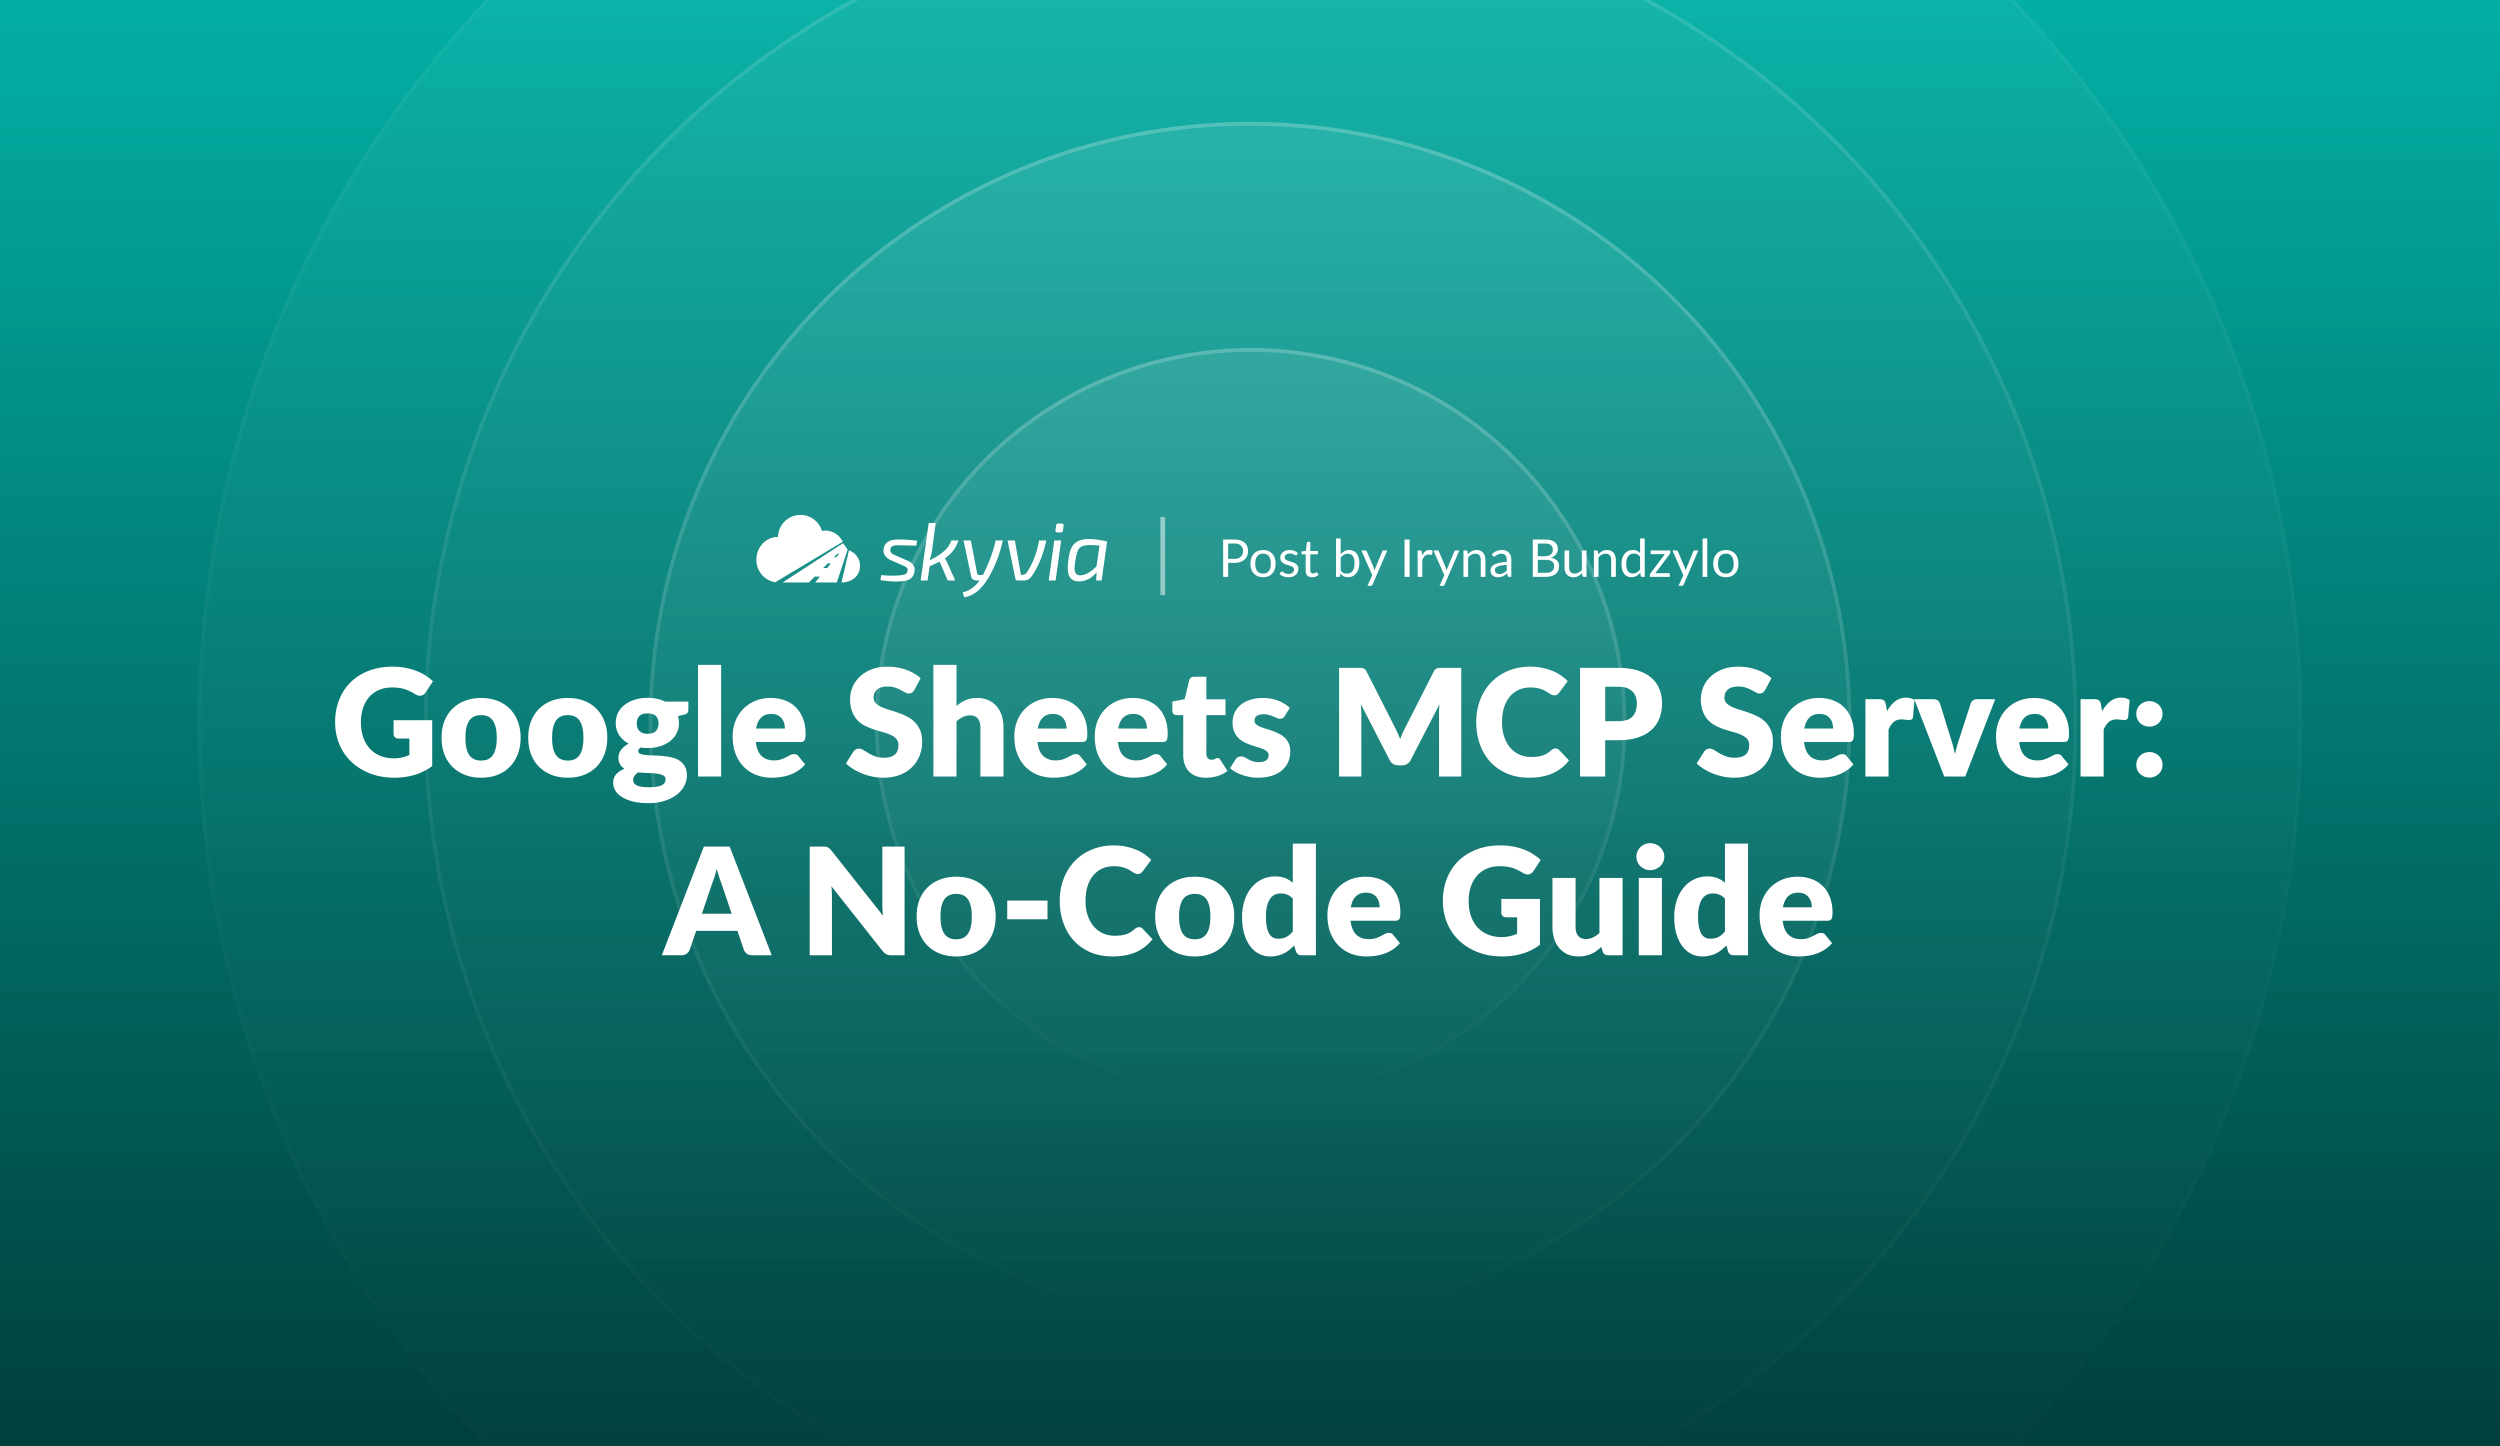
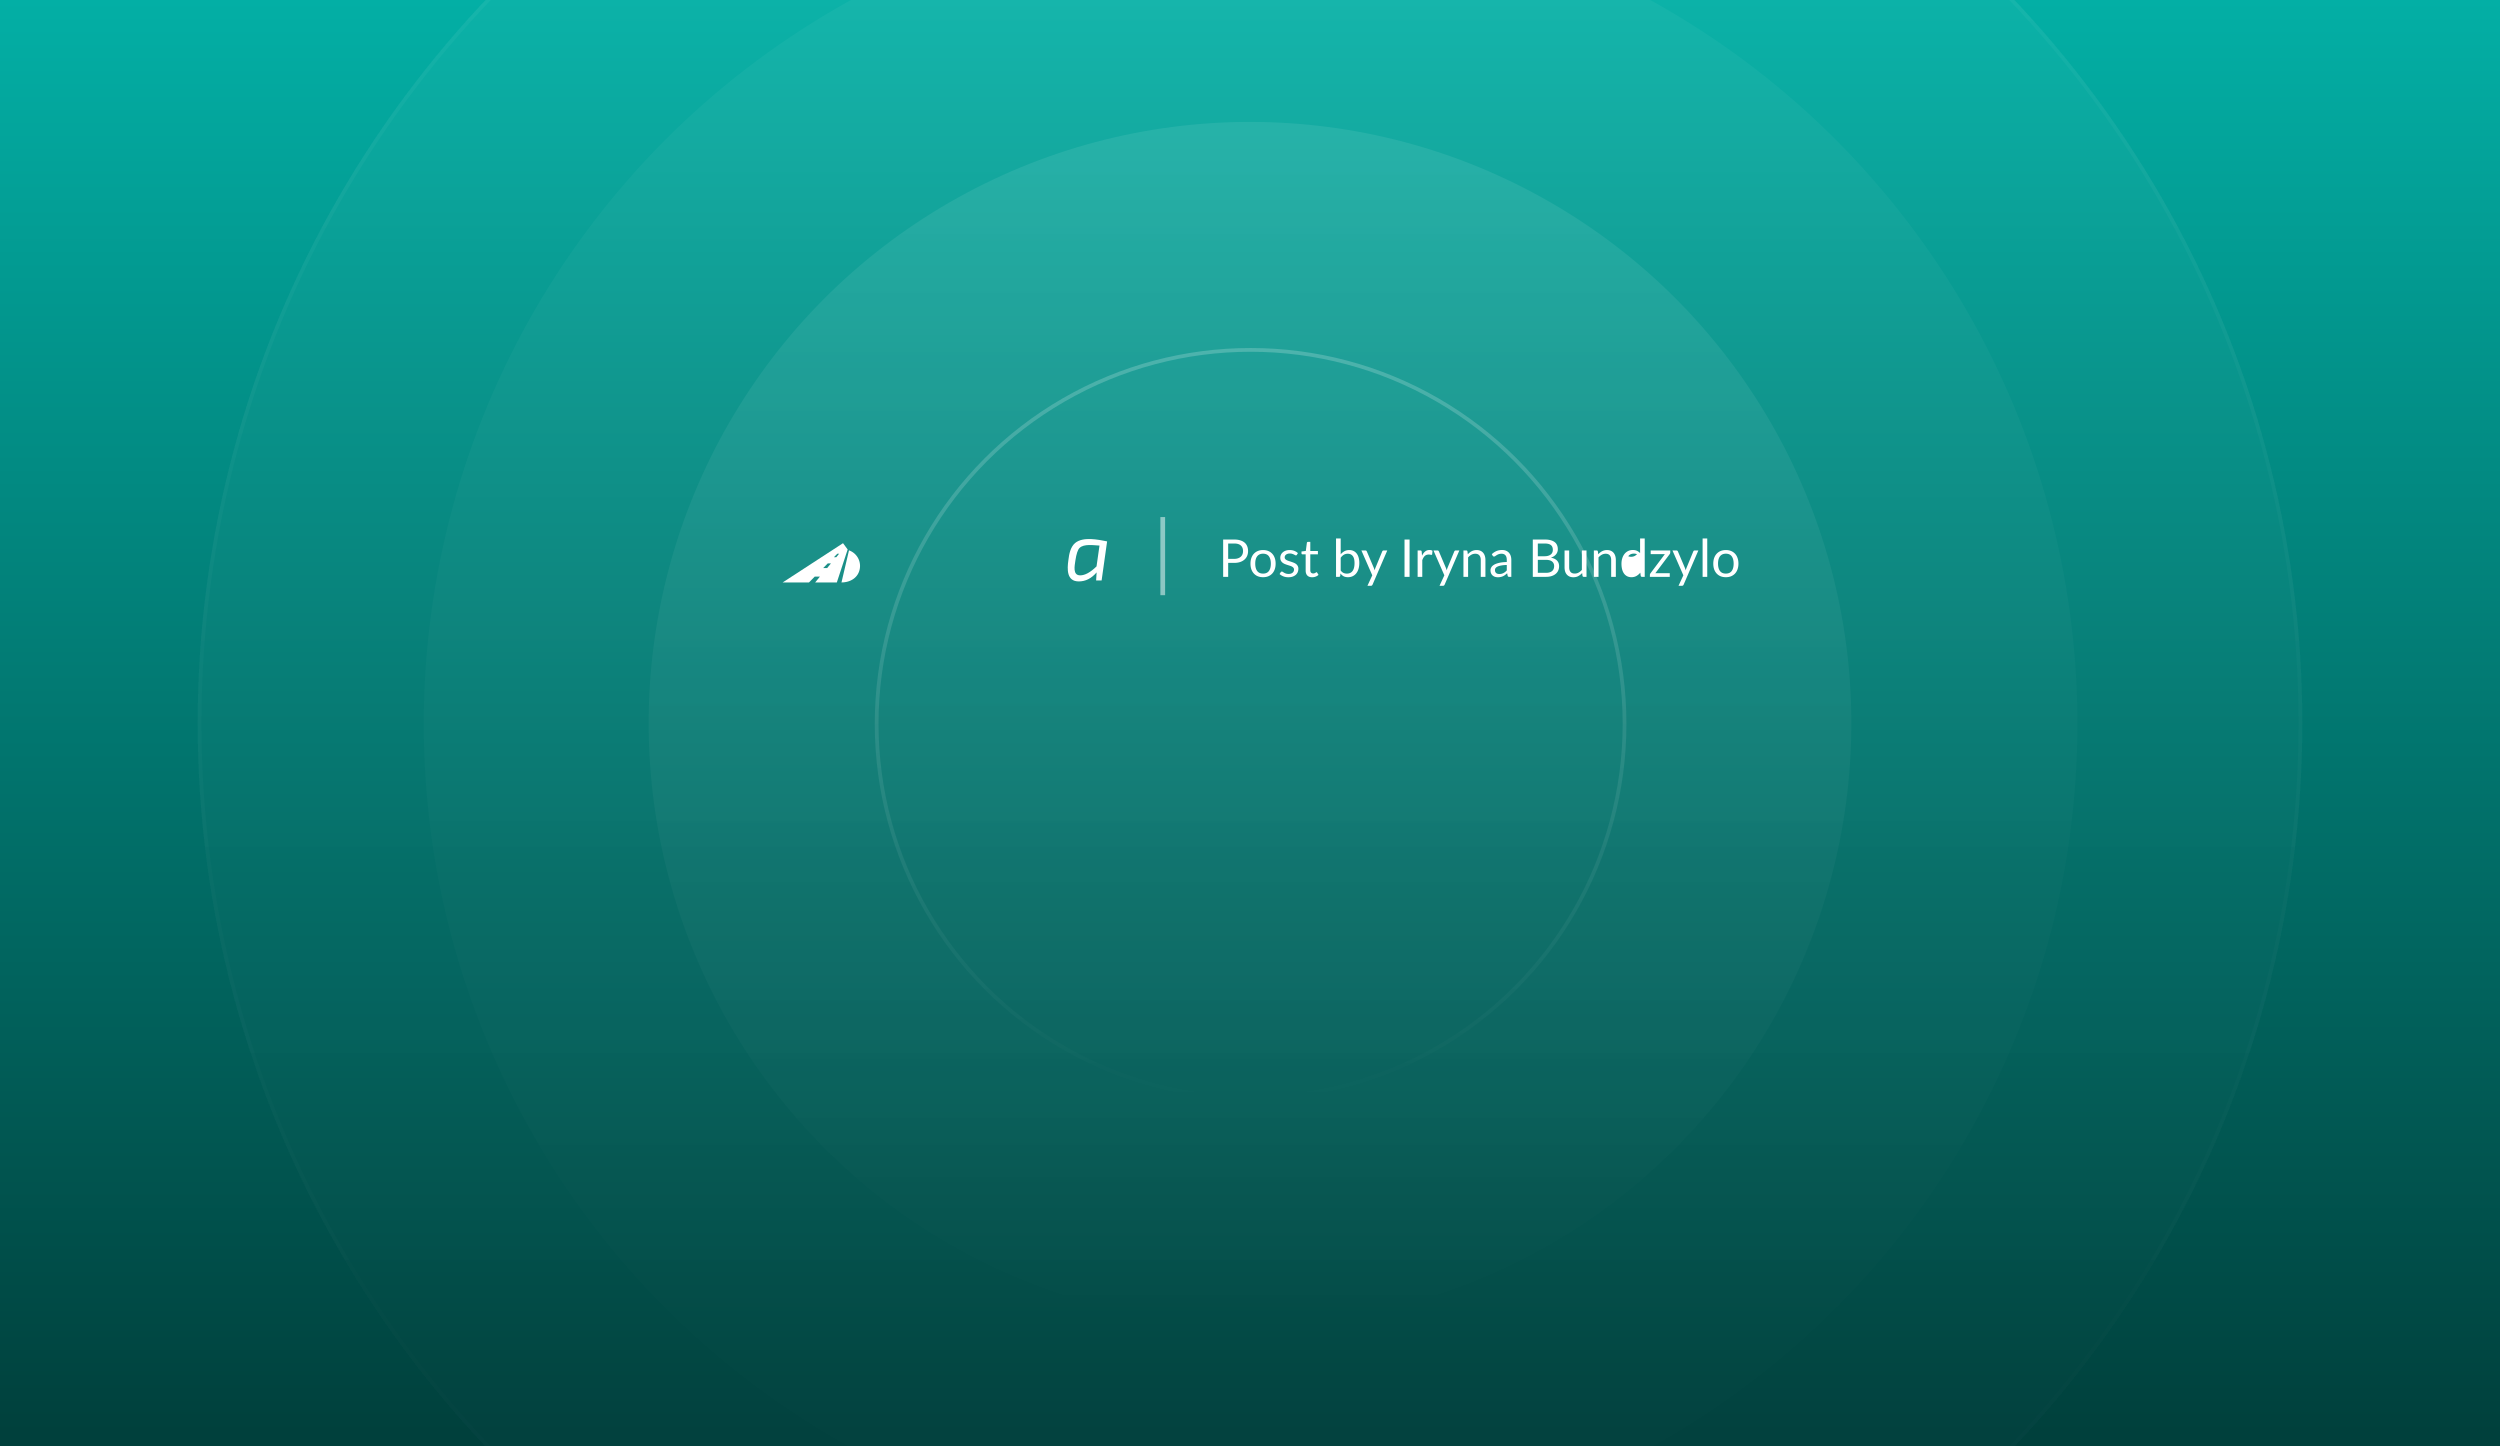
<svg xmlns="http://www.w3.org/2000/svg" width="2112" height="1222" fill="none">
  <rect width="100%" height="100%" fill="#808080" stroke="none" />
  <g clip-path="url(#a)">
    <path fill="url(#b)" d="M0 0h2112v1222H0z" />
    <circle cx="1056" cy="611" r="889" fill="url(#c)" fill-opacity=".04" />
    <circle cx="1056" cy="611" r="887.412" stroke="url(#d)" stroke-opacity=".04" stroke-width="3.175" />
    <circle cx="1056.5" cy="611.5" r="698.5" fill="url(#e)" fill-opacity=".04" />
-     <circle cx="1056.5" cy="611.5" r="696.912" stroke="url(#f)" stroke-opacity=".12" stroke-width="3.175" />
    <circle cx="1056" cy="611" r="508" fill="url(#g)" fill-opacity=".08" />
-     <circle cx="1056" cy="611" r="506.413" stroke="url(#h)" stroke-opacity=".2" stroke-width="3.175" />
-     <circle cx="1056.5" cy="611.5" r="317.5" fill="url(#i)" fill-opacity=".08" />
    <circle cx="1056.5" cy="611.5" r="315.913" stroke="url(#j)" stroke-opacity=".2" stroke-width="3.175" />
-     <path fill="#fff" d="M332.496 608.435h32.634v38.745q-7.056 5.166-15.057 7.497-7.938 2.331-16.632 2.331-11.34 0-20.664-3.528-9.261-3.591-15.876-9.828-6.615-6.3-10.206-14.868-3.591-8.631-3.591-18.711 0-10.269 3.402-18.837 3.402-8.631 9.702-14.868 6.363-6.237 15.309-9.702 9.009-3.465 20.097-3.465 5.733 0 10.773.945t9.261 2.583q4.284 1.638 7.812 3.906t6.3 4.914l-6.174 9.387q-1.449 2.205-3.78 2.709-2.268.504-4.914-1.134a55 55 0 0 0-4.788-2.583 26.3 26.3 0 0 0-4.536-1.827 30 30 0 0 0-4.914-1.008q-2.583-.315-5.796-.315-5.985 0-10.773 2.142-4.788 2.079-8.19 5.922-3.339 3.843-5.166 9.261-1.827 5.355-1.827 11.97 0 7.308 2.016 12.978t5.67 9.576q3.717 3.906 8.82 5.985 5.166 2.016 11.403 2.016 3.843 0 6.93-.756a38.6 38.6 0 0 0 6.111-2.016v-13.923h-9.072q-2.016 0-3.15-1.071t-1.134-2.709zm74.062-18.774q7.434 0 13.545 2.331t10.458 6.678q4.41 4.347 6.804 10.584 2.457 6.174 2.457 13.923 0 7.812-2.457 14.112-2.394 6.237-6.804 10.647-4.347 4.347-10.458 6.741-6.111 2.331-13.545 2.331-7.497 0-13.671-2.331-6.111-2.394-10.584-6.741-4.41-4.41-6.867-10.647-2.394-6.3-2.394-14.112 0-7.749 2.394-13.923 2.457-6.237 6.867-10.584 4.473-4.347 10.584-6.678 6.174-2.331 13.671-2.331m0 52.857q6.741 0 9.891-4.725 3.213-4.788 3.213-14.49t-3.213-14.427q-3.15-4.725-9.891-4.725-6.93 0-10.143 4.725t-3.213 14.427 3.213 14.49q3.213 4.725 10.143 4.725m73.213-52.857q7.434 0 13.545 2.331t10.458 6.678q4.41 4.347 6.804 10.584 2.457 6.174 2.457 13.923 0 7.812-2.457 14.112-2.394 6.237-6.804 10.647-4.347 4.347-10.458 6.741-6.111 2.331-13.545 2.331-7.497 0-13.671-2.331-6.111-2.394-10.584-6.741-4.41-4.41-6.867-10.647-2.394-6.3-2.394-14.112 0-7.749 2.394-13.923 2.457-6.237 6.867-10.584 4.473-4.347 10.584-6.678 6.174-2.331 13.671-2.331m0 52.857q6.741 0 9.891-4.725 3.213-4.788 3.213-14.49t-3.213-14.427q-3.15-4.725-9.891-4.725-6.93 0-10.143 4.725t-3.213 14.427 3.213 14.49q3.213 4.725 10.143 4.725m67.369-22.617q4.851 0 6.993-2.394 2.205-2.457 2.205-6.3 0-3.969-2.205-6.237-2.142-2.268-6.993-2.268t-7.056 2.268q-2.142 2.268-2.142 6.237 0 1.89.504 3.465a7.85 7.85 0 0 0 1.701 2.772q1.134 1.134 2.835 1.827 1.764.63 4.158.63m15.12 38.493q0-2.331-2.079-3.339-2.079-1.071-5.418-1.512t-7.497-.504q-4.095-.126-8.19-.504-1.827 1.26-3.024 2.835-1.134 1.512-1.134 3.465 0 1.386.567 2.52.63 1.134 2.142 1.953t4.032 1.26q2.583.504 6.489.504 4.221 0 6.93-.504t4.284-1.386q1.638-.882 2.268-2.142.63-1.197.63-2.646m19.278-65.709v7.119q0 1.638-.945 2.583-.882.945-3.087 1.449l-4.725 1.071q.378 1.386.567 2.835.252 1.449.252 3.024 0 4.914-2.079 8.82-2.016 3.906-5.607 6.678-3.528 2.709-8.379 4.221-4.851 1.449-10.395 1.449a68 68 0 0 1-2.961-.063 31 31 0 0 1-2.835-.378q-2.142 1.323-2.142 2.961t1.764 2.394q1.764.693 4.662 1.008 2.898.252 6.552.378 3.717.063 7.56.441a55 55 0 0 1 7.497 1.134q3.717.819 6.615 2.646t4.662 4.914q1.764 3.024 1.764 7.749 0 4.41-2.142 8.631t-6.3 7.497-10.206 5.229q-6.048 2.016-13.86 2.016-7.686 0-13.293-1.449-5.544-1.449-9.261-3.843-3.654-2.331-5.418-5.418t-1.764-6.426q0-4.347 2.52-7.245t7.056-4.662q-2.394-1.449-3.78-3.717t-1.386-5.859q0-1.449.504-3.024a11 11 0 0 1 1.575-3.15 16.6 16.6 0 0 1 2.772-2.961q1.638-1.386 3.906-2.457-5.103-2.709-8.064-7.119-2.961-4.473-2.961-10.395 0-4.914 2.079-8.82a19.74 19.74 0 0 1 5.67-6.678q3.654-2.772 8.568-4.221 4.914-1.512 10.647-1.512 8.316 0 14.742 3.15zm27.676-30.996V656h-19.53v-94.311zm53.836 53.802q0-2.331-.63-4.536a10.1 10.1 0 0 0-1.953-3.906q-1.323-1.764-3.528-2.835t-5.355-1.071q-5.544 0-8.694 3.213-3.15 3.15-4.158 9.135zm-24.57 11.34q.945 8.19 4.977 11.907 4.032 3.654 10.395 3.654 3.402 0 5.859-.819t4.347-1.827q1.953-1.008 3.528-1.827a7.5 7.5 0 0 1 3.402-.819q2.331 0 3.528 1.701l5.67 6.993q-3.024 3.465-6.552 5.67a35 35 0 0 1-7.182 3.402 38 38 0 0 1-7.371 1.638 51 51 0 0 1-6.993.504q-6.867 0-12.915-2.205-5.985-2.268-10.521-6.678-4.473-4.41-7.119-10.962-2.583-6.552-2.583-15.246 0-6.552 2.205-12.411 2.268-5.859 6.426-10.269 4.221-4.41 10.143-6.993 5.985-2.583 13.482-2.583 6.489 0 11.844 2.016 5.418 2.016 9.261 5.859 3.906 3.843 6.048 9.45 2.205 5.544 2.205 12.6 0 2.205-.189 3.591t-.693 2.205a2.63 2.63 0 0 1-1.386 1.134q-.819.315-2.142.315zm134.002-43.974q-.945 1.512-2.016 2.268-1.008.756-2.646.756-1.449 0-3.15-.882a120 120 0 0 0-3.78-2.079q-2.079-1.134-4.788-2.016-2.709-.945-6.174-.945-5.985 0-8.946 2.583-2.898 2.52-2.898 6.867 0 2.772 1.764 4.599t4.599 3.15q2.898 1.323 6.552 2.457 3.717 1.071 7.56 2.457a62 62 0 0 1 7.497 3.15q3.717 1.827 6.552 4.662 2.898 2.835 4.662 6.93 1.764 4.032 1.764 9.765 0 6.363-2.205 11.907a28 28 0 0 1-6.426 9.702q-4.158 4.095-10.332 6.489-6.111 2.331-13.923 2.331-4.284 0-8.757-.882a54 54 0 0 1-8.568-2.457 52 52 0 0 1-7.812-3.843q-3.654-2.205-6.363-4.914l6.3-9.954a6.1 6.1 0 0 1 1.953-1.764 5.2 5.2 0 0 1 2.709-.756q1.89 0 3.78 1.197 1.953 1.197 4.347 2.646 2.457 1.449 5.607 2.646t7.434 1.197q5.796 0 9.009-2.52 3.213-2.583 3.213-8.127 0-3.213-1.764-5.229t-4.662-3.339q-2.835-1.323-6.489-2.331a239 239 0 0 1-7.497-2.205 61 61 0 0 1-7.497-3.024 25 25 0 0 1-6.552-4.725q-2.835-2.961-4.599-7.308-1.764-4.41-1.764-10.836 0-5.166 2.079-10.08t6.111-8.757 9.891-6.111q5.859-2.331 13.419-2.331 4.221 0 8.19.693a39.7 39.7 0 0 1 7.623 1.953q3.591 1.26 6.678 3.087 3.15 1.764 5.607 4.032zm35.576 13.545q3.528-3.024 7.623-4.851 4.158-1.89 9.891-1.89 5.355 0 9.45 1.89 4.158 1.827 6.993 5.166 2.835 3.276 4.284 7.875 1.449 4.536 1.449 9.891V656h-19.53v-41.517q0-4.788-2.205-7.434-2.205-2.709-6.489-2.709a13.6 13.6 0 0 0-6.048 1.386q-2.772 1.323-5.418 3.654V656h-19.53v-94.311h19.53zm92.964 19.089q0-2.331-.63-4.536a10.1 10.1 0 0 0-1.953-3.906q-1.323-1.764-3.528-2.835t-5.355-1.071q-5.544 0-8.694 3.213-3.15 3.15-4.158 9.135zm-24.57 11.34q.945 8.19 4.977 11.907 4.032 3.654 10.395 3.654 3.402 0 5.859-.819t4.347-1.827q1.953-1.008 3.528-1.827a7.5 7.5 0 0 1 3.402-.819q2.331 0 3.528 1.701l5.67 6.993q-3.024 3.465-6.552 5.67a35 35 0 0 1-7.182 3.402 38 38 0 0 1-7.371 1.638 51 51 0 0 1-6.993.504q-6.867 0-12.915-2.205-5.985-2.268-10.521-6.678-4.473-4.41-7.119-10.962-2.583-6.552-2.583-15.246 0-6.552 2.205-12.411 2.268-5.859 6.426-10.269 4.221-4.41 10.143-6.993 5.985-2.583 13.482-2.583 6.489 0 11.844 2.016 5.418 2.016 9.261 5.859 3.906 3.843 6.048 9.45 2.205 5.544 2.205 12.6 0 2.205-.189 3.591t-.693 2.205a2.63 2.63 0 0 1-1.386 1.134q-.819.315-2.142.315zm92.492-11.34q0-2.331-.63-4.536a10.1 10.1 0 0 0-1.953-3.906q-1.323-1.764-3.528-2.835t-5.355-1.071q-5.544 0-8.694 3.213-3.15 3.15-4.158 9.135zm-24.57 11.34q.945 8.19 4.977 11.907 4.032 3.654 10.395 3.654 3.402 0 5.859-.819t4.347-1.827q1.953-1.008 3.528-1.827a7.5 7.5 0 0 1 3.402-.819q2.331 0 3.528 1.701l5.67 6.993q-3.024 3.465-6.552 5.67a35 35 0 0 1-7.182 3.402 38 38 0 0 1-7.371 1.638 51 51 0 0 1-6.993.504q-6.867 0-12.915-2.205-5.985-2.268-10.521-6.678-4.473-4.41-7.119-10.962-2.583-6.552-2.583-15.246 0-6.552 2.205-12.411 2.268-5.859 6.426-10.269 4.221-4.41 10.143-6.993 5.985-2.583 13.482-2.583 6.489 0 11.844 2.016 5.418 2.016 9.261 5.859 3.906 3.843 6.048 9.45 2.205 5.544 2.205 12.6 0 2.205-.189 3.591t-.693 2.205a2.63 2.63 0 0 1-1.386 1.134q-.819.315-2.142.315zm74.366 30.177q-4.665 0-8.25-1.323c-2.35-.924-4.35-2.205-5.99-3.843-1.59-1.68-2.81-3.696-3.65-6.048q-1.26-3.528-1.259-7.875v-33.768h-5.544q-1.512 0-2.583-.945-1.071-1.008-1.071-2.898v-7.623l10.397-2.016 3.84-15.939c.5-2.016 1.93-3.024 4.28-3.024h10.21v19.089h16.19v13.356h-16.19v32.445c0 1.512.36 2.772 1.07 3.78q1.14 1.449 3.21 1.449 1.08 0 1.77-.189.75-.252 1.26-.504c.38-.21.71-.378 1.01-.504.33-.168.71-.252 1.13-.252.59 0 1.05.147 1.39.441.37.252.75.672 1.13 1.26l5.92 9.261c-2.52 1.89-5.35 3.318-8.5 4.284a34.6 34.6 0 0 1-9.77 1.386m66.5-52.038c-.5.798-1.05 1.365-1.63 1.701-.55.336-1.26.504-2.15.504-.92 0-1.84-.189-2.77-.567-.92-.42-1.93-.861-3.02-1.323-1.05-.462-2.25-.882-3.59-1.26-1.35-.42-2.88-.63-4.6-.63q-3.72 0-5.73 1.449c-1.31.924-1.96 2.226-1.96 3.906q0 1.827 1.26 3.024c.88.798 2.04 1.512 3.47 2.142 1.43.588 3.04 1.155 4.85 1.701 1.8.546 3.65 1.155 5.54 1.827a46 46 0 0 1 5.55 2.394c1.8.882 3.42 1.995 4.85 3.339 1.43 1.302 2.56 2.898 3.4 4.788q1.32 2.835 1.32 6.804c0 3.234-.59 6.216-1.76 8.946-1.18 2.73-2.94 5.082-5.29 7.056-2.31 1.974-5.19 3.507-8.63 4.599-3.41 1.092-7.33 1.638-11.79 1.638-2.22 0-4.45-.21-6.67-.63-2.23-.42-4.39-.987-6.49-1.701a38 38 0 0 1-5.74-2.52q-2.64-1.512-4.53-3.213l4.53-7.182q.765-1.26 1.89-1.953 1.2-.756 3.03-.756c1.13 0 2.14.252 3.02.756.93.504 1.91 1.05 2.96 1.638q1.575.882 3.66 1.638c1.43.504 3.21.756 5.35.756 1.51 0 2.8-.147 3.85-.441q1.575-.504 2.52-1.323t1.38-1.827c.3-.672.44-1.365.44-2.079q0-1.953-1.32-3.213c-.88-.84-2.04-1.554-3.47-2.142-1.42-.63-3.06-1.197-4.91-1.701-1.81-.546-3.65-1.155-5.54-1.827a50 50 0 0 1-5.61-2.394 20.4 20.4 0 0 1-4.85-3.591c-1.43-1.47-2.58-3.255-3.47-5.355q-1.32-3.15-1.32-7.623c0-2.772.53-5.397 1.58-7.875 1.09-2.52 2.7-4.725 4.85-6.615 2.14-1.89 4.83-3.381 8.06-4.473q4.845-1.701 11.34-1.701c2.35 0 4.62.21 6.8.63q3.345.63 6.24 1.764c1.93.756 3.7 1.659 5.29 2.709 1.6 1.008 3.01 2.121 4.22 3.339zm149.22-40.761V656h-18.77v-52.794q0-1.827.06-3.969c.08-1.428.21-2.877.38-4.347l-24.38 47.187q-1.14 2.205-3.09 3.339-1.89 1.134-4.35 1.134h-2.9q-2.445 0-4.41-1.134c-1.26-.756-2.26-1.869-3.02-3.339l-24.38-47.313c.13 1.512.23 3.003.31 4.473.09 1.428.13 2.751.13 3.969V656h-18.77v-91.791h16.25c.92 0 1.72.021 2.39.063q1.08.063 1.89.378c.55.21 1.03.546 1.45 1.008.47.42.91 1.029 1.33 1.827l23.62 46.557a80 80 0 0 1 2.4 4.977c.79 1.722 1.55 3.486 2.26 5.292.72-1.848 1.45-3.654 2.21-5.418q1.2-2.646 2.52-5.04l23.56-46.368q.63-1.197 1.26-1.827a4.4 4.4 0 0 1 1.51-1.008q.825-.315 1.83-.378a42 42 0 0 1 2.46-.063zm79.63 68.04c.5 0 1.01.105 1.51.315.5.168.99.483 1.45.945l8.44 8.883q-5.55 7.245-13.92 10.962c-5.55 2.436-12.12 3.654-19.72 3.654q-10.455 0-18.78-3.528-8.25-3.591-14.04-9.828-5.745-6.3-8.82-14.868-3.09-8.631-3.09-18.711c0-6.846 1.11-13.125 3.34-18.837 2.22-5.754 5.35-10.71 9.38-14.868q6.06-6.237 14.49-9.702c5.63-2.31 11.83-3.465 18.59-3.465 3.44 0 6.68.315 9.7.945 3.07.588 5.92 1.428 8.57 2.52a37.7 37.7 0 0 1 7.31 3.843c2.22 1.512 4.2 3.15 5.92 4.914l-7.18 9.639c-.46.588-1.01 1.134-1.64 1.638-.63.462-1.51.693-2.65.693a4.7 4.7 0 0 1-2.14-.504c-.67-.336-1.38-.735-2.14-1.197q-1.14-.756-2.52-1.575-1.32-.882-3.21-1.575-1.83-.756-4.35-1.26c-1.64-.336-3.57-.504-5.8-.504-3.52 0-6.76.651-9.7 1.953q-4.35 1.953-7.56 5.733c-2.1 2.478-3.74 5.544-4.91 9.198-1.14 3.612-1.7 7.749-1.7 12.411q0 7.056 1.89 12.537c1.3 3.654 3.04 6.741 5.23 9.261q3.33 3.717 7.74 5.67t9.45 1.953c1.94 0 3.7-.084 5.3-.252q2.385-.315 4.47-.945c1.39-.462 2.69-1.05 3.91-1.764 1.21-.756 2.45-1.701 3.71-2.835a6.7 6.7 0 0 1 1.64-1.008q.885-.441 1.83-.441m53.08-22.995q8.31 0 11.97-3.969c2.43-2.646 3.65-6.342 3.65-11.088 0-2.1-.31-4.011-.94-5.733a11.25 11.25 0 0 0-2.9-4.41c-1.26-1.26-2.88-2.226-4.85-2.898q-2.895-1.008-6.93-1.008h-11.09v29.106zm0-45.045c6.47 0 12.01.777 16.63 2.331 4.66 1.512 8.48 3.612 11.47 6.3 3.02 2.688 5.25 5.859 6.67 9.513 1.43 3.654 2.15 7.602 2.15 11.844 0 4.578-.74 8.778-2.21 12.6a25.3 25.3 0 0 1-6.74 9.828c-3.02 2.73-6.87 4.872-11.53 6.426q-6.93 2.268-16.44 2.268h-11.09V656h-21.29v-91.791zm124.03 18.648c-.63 1.008-1.3 1.764-2.02 2.268q-1.005.756-2.64.756-1.455 0-3.15-.882-1.65-.945-3.78-2.079c-1.39-.756-2.99-1.428-4.79-2.016q-2.715-.945-6.18-.945-5.985 0-8.94 2.583c-1.93 1.68-2.9 3.969-2.9 6.867 0 1.848.59 3.381 1.76 4.599 1.18 1.218 2.71 2.268 4.6 3.15 1.94.882 4.12 1.701 6.56 2.457q3.705 1.071 7.56 2.457c2.56.882 5.06 1.932 7.49 3.15a24.4 24.4 0 0 1 6.55 4.662c1.94 1.89 3.49 4.2 4.67 6.93 1.17 2.688 1.76 5.943 1.76 9.765 0 4.242-.73 8.211-2.2 11.907a28.05 28.05 0 0 1-6.43 9.702c-2.77 2.73-6.22 4.893-10.33 6.489-4.08 1.554-8.72 2.331-13.93 2.331-2.85 0-5.77-.294-8.75-.882a54 54 0 0 1-8.57-2.457 51.7 51.7 0 0 1-7.81-3.843c-2.44-1.47-4.56-3.108-6.37-4.914l6.3-9.954a6.15 6.15 0 0 1 1.96-1.764 5.17 5.17 0 0 1 2.71-.756q1.89 0 3.78 1.197c1.3.798 2.75 1.68 4.34 2.646q2.46 1.449 5.61 2.646c2.1.798 4.58 1.197 7.43 1.197 3.87 0 6.87-.84 9.01-2.52 2.15-1.722 3.22-4.431 3.22-8.127q0-3.213-1.77-5.229c-1.17-1.344-2.73-2.457-4.66-3.339-1.89-.882-4.05-1.659-6.49-2.331q-3.645-1.008-7.5-2.205a60 60 0 0 1-7.49-3.024 25 25 0 0 1-6.55-4.725c-1.89-1.974-3.43-4.41-4.6-7.308q-1.77-4.41-1.77-10.836c0-3.444.7-6.804 2.08-10.08 1.39-3.276 3.42-6.195 6.11-8.757s5.99-4.599 9.89-6.111c3.91-1.554 8.38-2.331 13.42-2.331q4.23 0 8.19.693a40 40 0 0 1 7.63 1.953c2.39.84 4.62 1.869 6.67 3.087q3.15 1.764 5.61 4.032zm57.42 32.634q0-2.331-.63-4.536a10.15 10.15 0 0 0-1.95-3.906c-.89-1.176-2.06-2.121-3.53-2.835s-3.26-1.071-5.36-1.071c-3.69 0-6.59 1.071-8.69 3.213-2.1 2.1-3.49 5.145-4.16 9.135zm-24.57 11.34q.945 8.19 4.98 11.907c2.68 2.436 6.15 3.654 10.39 3.654 2.27 0 4.22-.273 5.86-.819q2.46-.819 4.35-1.827c1.3-.672 2.47-1.281 3.52-1.827a7.56 7.56 0 0 1 3.41-.819c1.55 0 2.73.567 3.52 1.701l5.67 6.993c-2.01 2.31-4.2 4.2-6.55 5.67a35 35 0 0 1-7.18 3.402 38 38 0 0 1-7.37 1.638q-3.66.504-6.99.504c-4.58 0-8.89-.735-12.92-2.205-3.99-1.512-7.5-3.738-10.52-6.678-2.98-2.94-5.35-6.594-7.12-10.962q-2.58-6.552-2.58-15.246c0-4.368.73-8.505 2.2-12.411 1.52-3.906 3.66-7.329 6.43-10.269q4.215-4.41 10.14-6.993c3.99-1.722 8.49-2.583 13.48-2.583q6.495 0 11.85 2.016c3.61 1.344 6.7 3.297 9.26 5.859 2.6 2.562 4.62 5.712 6.05 9.45 1.47 3.696 2.2 7.896 2.2 12.6 0 1.47-.06 2.667-.19 3.591q-.18 1.386-.69 2.205c-.34.546-.8.924-1.39 1.134-.54.21-1.26.315-2.14.315zm70.13-26.082q3.015-5.292 6.93-8.316c2.64-2.016 5.67-3.024 9.07-3.024 2.94 0 5.33.693 7.18 2.079l-1.26 14.364c-.21.924-.57 1.554-1.07 1.89q-.69.504-1.95.504c-.34 0-.78-.021-1.33-.063-.54-.042-1.11-.084-1.7-.126a25 25 0 0 0-1.83-.189 11.5 11.5 0 0 0-1.63-.126q-4.29 0-6.87 2.268c-1.68 1.512-3.11 3.612-4.28 6.3V656h-19.53v-65.331h11.59c.96 0 1.76.084 2.39.252.67.168 1.22.441 1.64.819.46.336.8.798 1.01 1.386q.375.882.63 2.142zm91.39-10.08L1660.24 656h-17.76l-25.33-65.331h16.25c1.39 0 2.54.336 3.47 1.008.96.63 1.62 1.428 1.95 2.394l9.07 29.295c.8 2.394 1.49 4.725 2.08 6.993a99 99 0 0 1 1.64 6.804c.92-4.536 2.21-9.135 3.84-13.797l9.45-29.295q.51-1.449 1.89-2.394c.93-.672 2.02-1.008 3.28-1.008zm44.79 24.822q0-2.331-.63-4.536a10.15 10.15 0 0 0-1.95-3.906c-.89-1.176-2.06-2.121-3.53-2.835s-3.26-1.071-5.36-1.071c-3.69 0-6.59 1.071-8.69 3.213-2.1 2.1-3.49 5.145-4.16 9.135zm-24.57 11.34q.945 8.19 4.98 11.907c2.68 2.436 6.15 3.654 10.39 3.654 2.27 0 4.22-.273 5.86-.819q2.46-.819 4.35-1.827c1.3-.672 2.47-1.281 3.52-1.827a7.56 7.56 0 0 1 3.41-.819c1.55 0 2.73.567 3.52 1.701l5.67 6.993c-2.01 2.31-4.2 4.2-6.55 5.67a35 35 0 0 1-7.18 3.402 38 38 0 0 1-7.37 1.638q-3.66.504-6.99.504c-4.58 0-8.89-.735-12.92-2.205-3.99-1.512-7.5-3.738-10.52-6.678-2.98-2.94-5.35-6.594-7.12-10.962q-2.58-6.552-2.58-15.246c0-4.368.73-8.505 2.2-12.411 1.52-3.906 3.66-7.329 6.43-10.269q4.215-4.41 10.14-6.993c3.99-1.722 8.49-2.583 13.48-2.583q6.495 0 11.85 2.016c3.61 1.344 6.7 3.297 9.26 5.859 2.6 2.562 4.62 5.712 6.05 9.45 1.47 3.696 2.2 7.896 2.2 12.6 0 1.47-.06 2.667-.19 3.591q-.18 1.386-.69 2.205c-.34.546-.8.924-1.39 1.134-.54.21-1.26.315-2.14.315zm70.13-26.082q3.015-5.292 6.93-8.316c2.64-2.016 5.67-3.024 9.07-3.024 2.94 0 5.33.693 7.18 2.079l-1.26 14.364c-.21.924-.57 1.554-1.07 1.89q-.69.504-1.95.504c-.34 0-.78-.021-1.33-.063-.54-.042-1.11-.084-1.7-.126a25 25 0 0 0-1.83-.189 11.5 11.5 0 0 0-1.63-.126q-4.29 0-6.87 2.268c-1.68 1.512-3.11 3.612-4.28 6.3V656h-19.53v-65.331h11.59c.96 0 1.76.084 2.39.252.67.168 1.22.441 1.64.819.46.336.8.798 1.01 1.386q.375.882.63 2.142zm28.83 45.36c0-1.512.27-2.919.82-4.221.59-1.302 1.36-2.436 2.33-3.402a11 11 0 0 1 3.53-2.268q2.01-.882 4.41-.882c1.55 0 3 .294 4.34.882 1.35.546 2.52 1.302 3.53 2.268a9.9 9.9 0 0 1 2.33 3.402c.59 1.302.88 2.709.88 4.221s-.29 2.94-.88 4.284a9.9 9.9 0 0 1-2.33 3.402 11 11 0 0 1-3.53 2.268c-1.34.546-2.79.819-4.34.819q-2.4 0-4.41-.819a11 11 0 0 1-3.53-2.268c-.97-.966-1.74-2.1-2.33-3.402-.55-1.344-.82-2.772-.82-4.284m0-43.029c0-1.512.27-2.919.82-4.221.59-1.302 1.36-2.436 2.33-3.402a11 11 0 0 1 3.53-2.268q2.01-.882 4.41-.882c1.55 0 3 .294 4.34.882 1.35.546 2.52 1.302 3.53 2.268a9.9 9.9 0 0 1 2.33 3.402c.59 1.302.88 2.709.88 4.221s-.29 2.94-.88 4.284a9.9 9.9 0 0 1-2.33 3.402 11 11 0 0 1-3.53 2.268c-1.34.546-2.79.819-4.34.819q-2.4 0-4.41-.819a11 11 0 0 1-3.53-2.268c-.97-.966-1.74-2.1-2.33-3.402-.55-1.344-.82-2.772-.82-4.284M618.129 771.909l-8.505-25.137a112 112 0 0 1-2.016-5.607 186 186 0 0 1-2.142-7.056 99 99 0 0 1-2.016 7.119 102 102 0 0 1-2.016 5.67l-8.442 25.011zM651.96 807h-16.506q-2.772 0-4.473-1.26a8.45 8.45 0 0 1-2.583-3.339l-5.418-16.002h-34.902l-5.418 16.002q-.693 1.764-2.52 3.213-1.764 1.386-4.41 1.386h-16.632l35.532-91.791h21.798zm112.229-91.791V807h-11.088q-2.457 0-4.158-.756-1.638-.819-3.276-2.772l-43.281-54.747q.252 2.457.315 4.788.126 2.268.126 4.284V807h-18.774v-91.791h11.214q1.386 0 2.331.126a5.4 5.4 0 0 1 1.701.504q.756.315 1.449.945t1.575 1.701l43.659 55.125a76 76 0 0 1-.441-5.103 95 95 0 0 1-.126-4.725v-48.573zm43.686 25.452q7.434 0 13.545 2.331t10.458 6.678q4.41 4.347 6.804 10.584 2.457 6.174 2.457 13.923 0 7.812-2.457 14.112-2.394 6.237-6.804 10.647-4.347 4.347-10.458 6.741-6.111 2.331-13.545 2.331-7.497 0-13.671-2.331-6.111-2.394-10.584-6.741-4.41-4.41-6.867-10.647-2.394-6.3-2.394-14.112 0-7.749 2.394-13.923 2.457-6.237 6.867-10.584 4.473-4.347 10.584-6.678 6.174-2.331 13.671-2.331m0 52.857q6.741 0 9.891-4.725 3.213-4.788 3.213-14.49t-3.213-14.427q-3.15-4.725-9.891-4.725-6.93 0-10.143 4.725t-3.213 14.427 3.213 14.49q3.213 4.725 10.143 4.725m43.036-32.697h34.02v15.75h-34.02zm111.324 22.428q.756 0 1.512.315.756.252 1.449.945l8.442 8.883q-5.544 7.245-13.923 10.962-8.316 3.654-19.719 3.654-10.458 0-18.774-3.528-8.253-3.591-14.049-9.828-5.733-6.3-8.82-14.868-3.087-8.631-3.087-18.711 0-10.269 3.339-18.837 3.339-8.631 9.387-14.868t14.49-9.702 18.585-3.465q5.166 0 9.702.945 4.599.882 8.568 2.52 3.969 1.575 7.308 3.843t5.922 4.914l-7.182 9.639a10 10 0 0 1-1.638 1.638q-.945.693-2.646.693-1.134 0-2.142-.504a29 29 0 0 1-2.142-1.197 55 55 0 0 0-2.52-1.575q-1.323-.882-3.213-1.575-1.827-.756-4.347-1.26-2.457-.504-5.796-.504-5.292 0-9.702 1.953-4.347 1.953-7.56 5.733-3.15 3.717-4.914 9.198-1.701 5.418-1.701 12.411 0 7.056 1.89 12.537 1.953 5.481 5.229 9.261 3.339 3.717 7.749 5.67t9.45 1.953q2.898 0 5.292-.252a28 28 0 0 0 4.473-.945 20.6 20.6 0 0 0 3.906-1.764q1.827-1.134 3.717-2.835a6.6 6.6 0 0 1 1.638-1.008 4.04 4.04 0 0 1 1.827-.441m47.195-42.588c4.95 0 9.47.777 13.54 2.331 4.08 1.554 7.56 3.78 10.46 6.678 2.94 2.898 5.21 6.426 6.8 10.584q2.46 6.174 2.46 13.923 0 7.812-2.46 14.112c-1.59 4.158-3.86 7.707-6.8 10.647-2.9 2.898-6.38 5.145-10.46 6.741-4.07 1.554-8.59 2.331-13.54 2.331q-7.5 0-13.675-2.331-6.111-2.394-10.584-6.741-4.41-4.41-6.867-10.647-2.394-6.3-2.394-14.112 0-7.749 2.394-13.923 2.457-6.237 6.867-10.584 4.473-4.347 10.584-6.678 6.174-2.331 13.675-2.331m0 52.857c4.49 0 7.79-1.575 9.89-4.725q3.21-4.788 3.21-14.49t-3.21-14.427c-2.1-3.15-5.4-4.725-9.89-4.725q-6.928 0-10.147 4.725-3.213 4.725-3.213 14.427t3.213 14.49q3.219 4.725 10.147 4.725m82.72-34.335c-1.47-1.638-3.06-2.772-4.79-3.402a14.7 14.7 0 0 0-5.41-1.008q-2.715 0-4.98 1.071c-1.51.714-2.84 1.869-3.97 3.465q-1.635 2.331-2.58 6.111c-.63 2.52-.95 5.565-.95 9.135 0 3.444.25 6.342.76 8.694.5 2.352 1.2 4.263 2.08 5.733q1.38 2.142 3.27 3.087c1.26.63 2.67.945 4.22.945 1.43 0 2.71-.126 3.85-.378q1.755-.441 3.21-1.197c.97-.504 1.87-1.134 2.71-1.89q1.32-1.197 2.58-2.709zm19.53-46.494V807h-12.09c-2.44 0-4.04-1.092-4.79-3.276l-1.51-4.977a39 39 0 0 1-4.1 3.78 26.7 26.7 0 0 1-4.66 2.961c-1.64.798-3.42 1.407-5.36 1.827-1.89.462-3.94.693-6.17.693q-5.1 0-9.45-2.268t-7.5-6.552c-2.1-2.856-3.76-6.342-4.97-10.458q-1.77-6.237-1.77-14.175c0-4.872.67-9.387 2.02-13.545q2.01-6.3 5.67-10.836 3.72-4.599 8.88-7.182 5.175-2.583 11.4-2.583c3.41 0 6.26.483 8.57 1.449q3.465 1.449 6.3 3.906v-33.075zm53.83 53.802q0-2.331-.63-4.536a10.15 10.15 0 0 0-1.95-3.906c-.88-1.176-2.06-2.121-3.53-2.835s-3.25-1.071-5.35-1.071q-5.55 0-8.7 3.213c-2.1 2.1-3.48 5.145-4.16 9.135zm-24.57 11.34q.945 8.19 4.98 11.907c2.69 2.436 6.15 3.654 10.39 3.654 2.27 0 4.22-.273 5.86-.819q2.46-.819 4.35-1.827c1.3-.672 2.48-1.281 3.53-1.827a7.5 7.5 0 0 1 3.4-.819c1.55 0 2.73.567 3.53 1.701l5.67 6.993c-2.02 2.31-4.2 4.2-6.55 5.67a35 35 0 0 1-7.19 3.402 38 38 0 0 1-7.37 1.638q-3.645.504-6.99.504c-4.58 0-8.88-.735-12.92-2.205a30.4 30.4 0 0 1-10.52-6.678c-2.98-2.94-5.35-6.594-7.12-10.962q-2.58-6.552-2.58-15.246c0-4.368.74-8.505 2.21-12.411q2.265-5.859 6.42-10.269c2.82-2.94 6.2-5.271 10.15-6.993 3.99-1.722 8.48-2.583 13.48-2.583 4.32 0 8.27.672 11.84 2.016 3.61 1.344 6.7 3.297 9.26 5.859 2.61 2.562 4.62 5.712 6.05 9.45 1.47 3.696 2.21 7.896 2.21 12.6 0 1.47-.07 2.667-.19 3.591-.13.924-.36 1.659-.7 2.205q-.495.819-1.38 1.134c-.55.21-1.26.315-2.14.315zm127.39-18.396h32.63v38.745c-4.7 3.444-9.72 5.943-15.05 7.497-5.3 1.554-10.84 2.331-16.64 2.331-7.56 0-14.44-1.176-20.66-3.528-6.17-2.394-11.47-5.67-15.88-9.828q-6.615-6.3-10.2-14.868c-2.4-5.754-3.59-11.991-3.59-18.711 0-6.846 1.13-13.125 3.4-18.837 2.27-5.754 5.5-10.71 9.7-14.868 4.24-4.158 9.35-7.392 15.31-9.702 6.01-2.31 12.7-3.465 20.1-3.465q5.73 0 10.77.945c3.36.63 6.45 1.491 9.26 2.583 2.86 1.092 5.46 2.394 7.81 3.906q3.525 2.268 6.3 4.914l-6.17 9.387q-1.455 2.205-3.78 2.709-2.265.504-4.92-1.134a55 55 0 0 0-4.78-2.583 26.4 26.4 0 0 0-4.54-1.827 30 30 0 0 0-4.91-1.008c-1.73-.21-3.66-.315-5.8-.315q-5.985 0-10.77 2.142-4.785 2.079-8.19 5.922c-2.23 2.562-3.95 5.649-5.17 9.261q-1.83 5.355-1.83 11.97c0 4.872.68 9.198 2.02 12.978q2.01 5.67 5.67 9.576 3.72 3.906 8.82 5.985c3.44 1.344 7.25 2.016 11.4 2.016q3.855 0 6.93-.756c2.1-.504 4.14-1.176 6.11-2.016v-13.923h-9.07q-2.01 0-3.15-1.071c-.75-.714-1.13-1.617-1.13-2.709zm102.41-17.766V807h-12.09c-2.44 0-4.03-1.092-4.79-3.276l-1.13-3.78a42 42 0 0 1-3.91 3.339 25.7 25.7 0 0 1-4.35 2.52c-1.51.672-3.17 1.197-4.97 1.575-1.77.42-3.7.63-5.8.63q-5.355 0-9.51-1.827-4.095-1.89-6.93-5.229t-4.29-7.875c-.96-3.024-1.45-6.342-1.45-9.954v-41.454h19.53v41.454c0 3.234.74 5.733 2.21 7.497s3.63 2.646 6.49 2.646c2.14 0 4.14-.441 5.98-1.323 1.89-.924 3.72-2.163 5.48-3.717v-46.557zm33.24 0V807h-19.53v-65.331zm2.02-17.892c0 1.554-.31 3.024-.94 4.41a12.1 12.1 0 0 1-2.59 3.591q-1.635 1.512-3.84 2.457c-1.43.588-2.96.882-4.6.882q-2.4 0-4.47-.882a13.9 13.9 0 0 1-3.72-2.457 12.6 12.6 0 0 1-2.52-3.591 11.1 11.1 0 0 1-.88-4.41c0-1.596.29-3.087.88-4.473a12.3 12.3 0 0 1 2.52-3.654 12.1 12.1 0 0 1 3.72-2.457q2.07-.882 4.47-.882c1.64 0 3.17.294 4.6.882q2.205.882 3.84 2.457a11.9 11.9 0 0 1 2.59 3.654c.63 1.386.94 2.877.94 4.473m51.23 35.406c-1.47-1.638-3.06-2.772-4.79-3.402a14.7 14.7 0 0 0-5.41-1.008q-2.715 0-4.98 1.071c-1.51.714-2.84 1.869-3.97 3.465q-1.635 2.331-2.58 6.111c-.63 2.52-.95 5.565-.95 9.135 0 3.444.25 6.342.76 8.694.5 2.352 1.2 4.263 2.08 5.733q1.38 2.142 3.27 3.087c1.26.63 2.67.945 4.22.945 1.43 0 2.71-.126 3.85-.378q1.755-.441 3.21-1.197c.97-.504 1.87-1.134 2.71-1.89q1.32-1.197 2.58-2.709zm19.53-46.494V807h-12.09c-2.44 0-4.04-1.092-4.79-3.276l-1.51-4.977a39 39 0 0 1-4.1 3.78 26.7 26.7 0 0 1-4.66 2.961c-1.64.798-3.42 1.407-5.36 1.827-1.89.462-3.94.693-6.17.693q-5.1 0-9.45-2.268t-7.5-6.552c-2.1-2.856-3.76-6.342-4.97-10.458q-1.77-6.237-1.77-14.175c0-4.872.67-9.387 2.02-13.545q2.01-6.3 5.67-10.836 3.72-4.599 8.88-7.182 5.175-2.583 11.4-2.583c3.41 0 6.26.483 8.57 1.449q3.465 1.449 6.3 3.906v-33.075zm53.83 53.802q0-2.331-.63-4.536a10.15 10.15 0 0 0-1.95-3.906c-.88-1.176-2.06-2.121-3.53-2.835s-3.25-1.071-5.35-1.071q-5.55 0-8.7 3.213c-2.1 2.1-3.48 5.145-4.16 9.135zm-24.57 11.34q.945 8.19 4.98 11.907c2.69 2.436 6.15 3.654 10.39 3.654 2.27 0 4.22-.273 5.86-.819q2.46-.819 4.35-1.827c1.3-.672 2.48-1.281 3.53-1.827a7.5 7.5 0 0 1 3.4-.819c1.55 0 2.73.567 3.53 1.701l5.67 6.993c-2.02 2.31-4.2 4.2-6.55 5.67a35 35 0 0 1-7.19 3.402 38 38 0 0 1-7.37 1.638q-3.645.504-6.99.504c-4.58 0-8.88-.735-12.92-2.205a30.4 30.4 0 0 1-10.52-6.678c-2.98-2.94-5.35-6.594-7.12-10.962q-2.58-6.552-2.58-15.246c0-4.368.74-8.505 2.21-12.411q2.265-5.859 6.42-10.269c2.82-2.94 6.2-5.271 10.15-6.993 3.99-1.722 8.48-2.583 13.48-2.583 4.32 0 8.27.672 11.84 2.016 3.61 1.344 6.7 3.297 9.26 5.859 2.61 2.562 4.62 5.712 6.05 9.45 1.47 3.696 2.21 7.896 2.21 12.6 0 1.47-.07 2.667-.19 3.591-.13.924-.36 1.659-.7 2.205q-.495.819-1.38 1.134c-.55.21-1.26.315-2.14.315zM673.67 435.174c-9.236 1.258-16.181 9.059-16.377 18.384-10.1 0-18.289 8.615-18.289 19.242-.186 9.454 6.63 17.594 15.965 19.068l56.923-34.139a16.08 16.08 0 0 0-17.54-9.215c-2.67-8.937-11.446-14.597-20.682-13.34M809.715 456.602a29 29 0 0 1-11.428 15.041 38 38 0 0 1 2.007 3.882l6.652 14.833h-6.304l-6.858-15.942a87 87 0 0 1-8.382 3.881l-1.801 12.062h-5.819l6.789-48.521h5.888l-3.117 23.428a41 41 0 0 1-2.078 8.042 47.7 47.7 0 0 0 11.845-7.348 20.7 20.7 0 0 0 6.581-9.358zM752.956 473.375c-3.991-1.606-7.278-5.069-6.442-9.635.967-7.312 7.943-8.097 14.132-7.971 4.75.065 9.491.412 14.2 1.04l-.762 4.228q-8.52-.275-13.3-.347c-2.638-.125-8.568-.496-8.52 3.466-.69 2.642 2.033 4.097 4.087 4.921l9.421 4.16c4.137 1.497 7.74 4.817 6.719 9.565-.375 3.722-2.829 6.796-6.546 7.555-7.126 1.693-14.942.691-22.132-.208l.692-4.297c6.372.534 13.255.958 19.535-.486a3.77 3.77 0 0 0 2.701-3.118c.55-2.461-1.722-3.59-3.602-4.367-3.409-1.466-6.788-3.007-10.183-4.506M847.158 456.602h-6.096c-2.101 10.287-6.039 19.765-10.667 29.113-1.373 0-4.627.683-4.92-1.318l-5.334-27.795h-6.165l6.513 30.637c.798 3.443 4.227 3.119 6.996 3.119-3.341 4.988-8.223 8.738-14.131 10.05l1.108 4.229c10.983-1.852 17.472-10.657 22.444-19.894a105.8 105.8 0 0 0 10.252-28.141M883.885 456.602c-2.214 10.544-6.093 21.342-12.331 30.221-1.552 2.245-3.868 3.672-6.65 3.535h-5.195a1.81 1.81 0 0 1-1.94-1.595l-6.581-32.161h6.166l5.126 29.112c2.027 0 3.662-.201 4.918-2.01 5.375-7.968 8.803-17.681 10.391-27.102zM885.969 490.358h5.818l4.711-33.756h-5.819zM896.844 442.253a1.59 1.59 0 0 1 1.663 1.941l-.485 3.95a1.797 1.797 0 0 1-1.94 1.664h-2.701q-1.94 0-1.732-1.941l.554-3.881a1.74 1.74 0 0 1 1.869-1.733z" />
    <path fill="#fff" fill-rule="evenodd" d="M926.007 490.358h4.641l4.642-32.995c-7.553-1.49-20.223-4.219-27.016 1.352-3.997 3.435-5.11 9.404-5.681 14.383-1.132 7.768-1.552 18.091 8.797 18.091q8.521.002 15.032-7.624zm.346-11.854 2.494-17.605c-4.808-.2-13.14-1.687-16.868 2.044q-2.251 2.253-3.498 10.64c-.585 4.293-2.486 12.478 4.087 12.477q6.027 0 13.785-7.556" clip-rule="evenodd" />
    <path fill="#fff" d="M710.878 492.047c7.355 0 14.423-3.93 15.545-12.041a13.94 13.94 0 0 0-9.187-15.064z" />
    <path fill="#fff" fill-rule="evenodd" d="M692.654 487.128h-4.385l-4.842 4.918h-22.222l50.979-33.166 3.921 5.306-9.149 27.86h-18.3zm2.736-7.208 3.877-3.936 2.7.001-3.202 3.935zm9.09-9.207h2.022l2.376-2.921h-1.521z" clip-rule="evenodd" />
    <path fill="#fff" d="M980.289 436.816h4v66h-4z" opacity=".5" />
-     <path fill="#fff" d="M1042.62 472.136q1.83 0 3.21-.484c.94-.322 1.73-.77 2.36-1.342a5.6 5.6 0 0 0 1.45-2.09q.48-1.21.48-2.662c0-2.009-.62-3.578-1.87-4.708-1.23-1.129-3.11-1.694-5.63-1.694h-5.06v12.98zm0-16.346q3 0 5.19.704c1.48.455 2.71 1.108 3.68 1.958a7.8 7.8 0 0 1 2.15 3.08c.49 1.203.73 2.545.73 4.026 0 1.467-.26 2.809-.77 4.026a8.54 8.54 0 0 1-2.27 3.146c-.98.88-2.2 1.57-3.67 2.068q-2.175.726-5.04.726h-5.06v11.792h-4.24V455.79zm24.43 8.888c1.63 0 3.1.272 4.4.814a9.35 9.35 0 0 1 3.34 2.31c.93.998 1.63 2.208 2.12 3.63.5 1.408.74 2.985.74 4.73 0 1.76-.24 3.344-.74 4.752-.49 1.408-1.19 2.611-2.12 3.608a9.3 9.3 0 0 1-3.34 2.31c-1.3.528-2.77.792-4.4.792q-2.46 0-4.44-.792a9.45 9.45 0 0 1-3.35-2.31q-1.38-1.496-2.13-3.608c-.49-1.408-.73-2.992-.73-4.752 0-1.745.24-3.322.73-4.73q.75-2.133 2.13-3.63a9.5 9.5 0 0 1 3.35-2.31q1.98-.813 4.44-.814m0 19.888c2.2 0 3.84-.733 4.93-2.2 1.08-1.481 1.63-3.542 1.63-6.182 0-2.654-.55-4.722-1.63-6.204-1.09-1.481-2.73-2.222-4.93-2.222-1.11 0-2.09.191-2.93.572-.82.382-1.51.932-2.06 1.65-.55.719-.96 1.606-1.24 2.662q-.39 1.562-.39 3.542c0 2.64.54 4.701 1.63 6.182 1.1 1.467 2.76 2.2 4.99 2.2m28.55-15.862a.86.86 0 0 1-.81.484q-.33 0-.75-.242c-.28-.161-.62-.337-1.03-.528-.4-.205-.88-.388-1.43-.55q-.84-.264-1.98-.264c-.66 0-1.26.088-1.79.264a4.3 4.3 0 0 0-1.36.682c-.37.294-.65.638-.86 1.034-.19.382-.28.8-.28 1.254q0 .858.48 1.43.51.573 1.32.99c.54.279 1.16.528 1.85.748.69.206 1.39.433 2.11.682q1.095.353 2.13.792c.69.294 1.31.66 1.85 1.1s.98.983 1.3 1.628q.51.947.51 2.288c0 1.027-.19 1.98-.55 2.86a6.4 6.4 0 0 1-1.63 2.266q-1.08.947-2.64 1.496c-1.04.367-2.25.55-3.61.55-1.56 0-2.96-.249-4.22-.748-1.27-.513-2.34-1.166-3.22-1.958l.93-1.496q.165-.285.42-.44c.16-.102.36-.154.61-.154.27 0 .54.103.84.308q.435.309 1.05.682c.43.25.94.477 1.54.682q.9.309 2.25.308c.76 0 1.43-.095 2-.286.57-.205 1.05-.476 1.43-.814q.57-.506.84-1.166c.19-.44.28-.909.28-1.408 0-.616-.17-1.122-.5-1.518-.33-.41-.76-.755-1.3-1.034a10 10 0 0 0-1.87-.748l-2.14-.682q-1.08-.351-2.13-.792a7.8 7.8 0 0 1-1.85-1.144 5.4 5.4 0 0 1-1.32-1.672q-.48-1.011-.48-2.442c0-.85.17-1.664.53-2.442.35-.792.86-1.481 1.54-2.068.67-.601 1.5-1.078 2.48-1.43s2.11-.528 3.37-.528c1.46 0 2.78.235 3.94.704q1.755.683 3.03 1.892zm12.9 18.964c-1.76 0-3.12-.491-4.07-1.474q-1.41-1.474-1.41-4.246v-13.64h-2.68a.9.9 0 0 1-.6-.198q-.24-.219-.24-.66v-1.562l3.65-.462.9-6.886c.05-.22.14-.396.29-.528a.9.9 0 0 1 .62-.22h1.98v7.678h6.44v2.838h-6.44v13.376c0 .939.22 1.636.68 2.09.45.455 1.04.682 1.76.682q.615 0 1.05-.154c.31-.117.58-.242.8-.374s.4-.249.55-.352c.16-.117.3-.176.41-.176.21 0 .39.125.55.374l1.15 1.87a7.5 7.5 0 0 1-2.44 1.496c-.96.352-1.94.528-2.95.528m24.12-5.72c.72.968 1.51 1.65 2.36 2.046.86.396 1.81.594 2.83.594 2.1 0 3.71-.74 4.82-2.222 1.12-1.481 1.67-3.688 1.67-6.622 0-2.728-.49-4.73-1.49-6.006q-1.47-1.935-4.23-1.936c-1.27 0-2.39.294-3.34.88-.94.587-1.81 1.416-2.62 2.486zm0-13.706c.94-1.085 2-1.95 3.17-2.596 1.19-.645 2.55-.968 4.09-.968 1.31 0 2.48.25 3.52.748a7.3 7.3 0 0 1 2.69 2.178c.73.939 1.29 2.083 1.67 3.432.39 1.35.59 2.868.59 4.554q0 2.706-.66 4.928c-.44 1.482-1.08 2.75-1.91 3.806a8.7 8.7 0 0 1-3.02 2.442c-1.18.572-2.52.858-4 .858q-2.205 0-3.72-.814c-1-.557-1.87-1.342-2.62-2.354l-.19 2.024q-.18.837-1.02.836h-2.53V454.91h3.94zm39.35-3.212-12.43 28.864c-.13.294-.3.528-.5.704q-.285.264-.9.264h-2.91l4.07-8.844-9.19-20.988h3.38c.34 0 .61.088.8.264.2.162.34.345.41.55l5.97 14.036c.23.616.43 1.262.59 1.936q.315-1.034.66-1.958l5.79-14.014c.08-.234.23-.425.44-.572q.33-.242.72-.242zm18.84 22.286h-4.27V455.79h4.27zm10.51-17.82c.71-1.525 1.57-2.713 2.6-3.564 1.03-.865 2.28-1.298 3.76-1.298.47 0 .92.052 1.34.154q.66.154 1.17.484l-.29 2.926q-.12.55-.66.55-.3 0-.9-.132a6 6 0 0 0-1.34-.132q-1.05 0-1.89.308c-.54.206-1.04.514-1.48.924-.42.396-.81.895-1.16 1.496a13 13 0 0 0-.93 2.024v14.08h-3.93V465.03h2.24c.43 0 .72.081.88.242q.24.243.33.836zm31.54-4.466-12.43 28.864c-.13.294-.3.528-.5.704s-.5.264-.91.264h-2.9l4.07-8.844-9.2-20.988h3.39c.34 0 .6.088.79.264q.315.243.42.55l5.96 14.036q.36.924.6 1.936.3-1.034.66-1.958l5.78-14.014c.09-.234.24-.425.44-.572.22-.161.47-.242.73-.242zm7.16 3.234c.48-.542.99-1.034 1.54-1.474q.81-.66 1.71-1.122a8.4 8.4 0 0 1 1.94-.726 9 9 0 0 1 2.22-.264q1.83 0 3.21.616c.94.396 1.72.968 2.33 1.716.64.734 1.11 1.621 1.43 2.662.33 1.042.49 2.193.49 3.454v14.19h-3.94v-14.19q0-2.53-1.17-3.916c-.76-.938-1.92-1.408-3.49-1.408-1.16 0-2.25.279-3.26.836-1 .558-1.92 1.313-2.77 2.266v16.412h-3.94V465.03h2.35c.56 0 .91.272 1.04.814zm32.91 9.02q-2.7.089-4.62.44c-1.26.22-2.29.514-3.1.88q-1.185.55-1.74 1.298a2.84 2.84 0 0 0-.52 1.672c0 .587.09 1.093.28 1.518s.45.778.77 1.056q.51.396 1.17.594c.45.118.94.176 1.45.176q1.035 0 1.89-.198a7.4 7.4 0 0 0 1.61-.616c.51-.264 1-.579 1.45-.946.47-.366.92-.784 1.36-1.254zm-12.65-9.108c1.24-1.188 2.56-2.075 3.99-2.662 1.42-.586 3-.88 4.73-.88 1.24 0 2.35.206 3.32.616s1.78.983 2.44 1.716q.99 1.1 1.5 2.662c.33 1.042.5 2.186.5 3.432v14.256h-1.74c-.38 0-.67-.058-.88-.176q-.3-.198-.48-.748l-.44-2.112c-.59.543-1.16 1.027-1.72 1.452-.55.411-1.14.763-1.76 1.056q-.915.419-1.98.638-1.035.243-2.31.242a8.3 8.3 0 0 1-2.44-.352 5.9 5.9 0 0 1-2-1.1c-.56-.484-1-1.092-1.34-1.826-.32-.748-.49-1.628-.49-2.64 0-.88.25-1.723.73-2.53.48-.821 1.27-1.547 2.35-2.178 1.09-.63 2.5-1.144 4.25-1.54q2.625-.615 6.42-.704v-1.738c0-1.73-.37-3.036-1.12-3.916-.75-.894-1.84-1.342-3.28-1.342-.96 0-1.78.125-2.44.374-.64.235-1.21.506-1.69.814q-.705.44-1.23.814-.51.352-1.02.352c-.26 0-.49-.066-.68-.198a2 2 0 0 1-.48-.528zm45.69 15.752q1.83 0 3.15-.418 1.32-.417 2.16-1.166c.57-.513.99-1.114 1.25-1.804.26-.704.4-1.474.4-2.31q0-2.442-1.74-3.85-1.74-1.43-5.22-1.43h-6.82v10.978zm-6.82-24.772v10.758h5.64q1.8 0 3.12-.396c.9-.264 1.63-.63 2.2-1.1a4.26 4.26 0 0 0 1.3-1.694 5.7 5.7 0 0 0 .42-2.2q0-2.793-1.68-4.07-1.665-1.298-5.19-1.298zm5.81-3.366c1.94 0 3.6.191 5 .572 1.4.382 2.56.924 3.45 1.628.91.704 1.58 1.57 2 2.596.43 1.012.64 2.156.64 3.432a6.77 6.77 0 0 1-1.45 4.224 8 8 0 0 1-1.85 1.672c-.73.484-1.6.88-2.6 1.188q3.48.66 5.22 2.486c1.17 1.203 1.76 2.787 1.76 4.752q0 2.002-.75 3.652a7.56 7.56 0 0 1-2.16 2.838c-.93.792-2.09 1.408-3.47 1.848q-2.07.638-4.71.638h-11.13V455.79zm35.32 9.24v22.286h-2.33q-.84 0-1.05-.814l-.31-2.398a12.5 12.5 0 0 1-3.26 2.596c-1.2.646-2.58.968-4.13.968q-1.83 0-3.24-.594c-.92-.41-1.7-.982-2.33-1.716-.63-.733-1.11-1.62-1.43-2.662-.31-1.041-.46-2.192-.46-3.454V465.03h3.91v14.212c0 1.687.38 2.992 1.15 3.916s1.96 1.386 3.54 1.386c1.16 0 2.24-.271 3.23-.814 1.02-.557 1.95-1.32 2.8-2.288V465.03zm9.91 3.234c.48-.542 1-1.034 1.54-1.474q.81-.66 1.71-1.122a8.6 8.6 0 0 1 1.94-.726 9 9 0 0 1 2.22-.264q1.83 0 3.21.616a6 6 0 0 1 2.34 1.716c.63.734 1.1 1.621 1.43 2.662q.48 1.563.48 3.454v14.19h-3.94v-14.19c0-1.686-.39-2.992-1.16-3.916-.77-.938-1.93-1.408-3.5-1.408-1.16 0-2.25.279-3.26.836-.99.558-1.92 1.313-2.77 2.266v16.412h-3.94V465.03h2.36c.55 0 .9.272 1.03.814zm35.36 2.068c-.74-.982-1.53-1.664-2.38-2.046-.85-.396-1.8-.594-2.86-.594q-3.105 0-4.77 2.222c-1.12 1.482-1.67 3.594-1.67 6.336 0 1.452.12 2.699.37 3.74.25 1.027.62 1.878 1.1 2.552.48.66 1.08 1.144 1.78 1.452q1.065.462 2.4.462c1.29 0 2.41-.293 3.37-.88.96-.586 1.85-1.415 2.66-2.486zm3.91-15.422v32.406h-2.33q-.84 0-1.05-.814l-.36-2.706c-.95 1.144-2.03 2.068-3.25 2.772q-1.83 1.056-4.23 1.056c-1.27 0-2.43-.242-3.47-.726a7.3 7.3 0 0 1-2.66-2.178c-.74-.953-1.3-2.141-1.7-3.564-.39-1.422-.59-3.058-.59-4.906q0-2.463.66-4.576.66-2.133 1.89-3.696a8.75 8.75 0 0 1 3.01-2.442q1.815-.902 4.05-.902c1.37 0 2.53.235 3.5.704a8.3 8.3 0 0 1 2.62 1.914V454.91zm21.57 11.792c0 .279-.05.55-.16.814-.09.264-.21.492-.37.682l-12.08 16.06h12.19v3.058h-16.79v-1.628c0-.19.05-.41.13-.66.09-.264.22-.513.4-.748l12.14-16.17h-11.99v-3.08h16.53zm23.74-1.672-12.43 28.864c-.13.294-.3.528-.5.704s-.5.264-.91.264h-2.9l4.07-8.844-9.2-20.988h3.39c.34 0 .6.088.79.264q.315.243.42.55l5.96 14.036q.36.924.6 1.936.3-1.034.66-1.958l5.78-14.014c.09-.234.24-.425.44-.572.22-.161.47-.242.73-.242zm7.51-10.12v32.406h-3.92V454.91zm15.74 9.768c1.63 0 3.1.272 4.4.814a9.5 9.5 0 0 1 3.35 2.31c.92.998 1.63 2.208 2.11 3.63q.75 2.112.75 4.73 0 2.64-.75 4.752c-.48 1.408-1.19 2.611-2.11 3.608a9.45 9.45 0 0 1-3.35 2.31c-1.3.528-2.77.792-4.4.792q-2.46 0-4.44-.792a9.3 9.3 0 0 1-3.34-2.31c-.93-.997-1.64-2.2-2.14-3.608q-.72-2.112-.72-4.752 0-2.618.72-4.73c.5-1.422 1.21-2.632 2.14-3.63a9.35 9.35 0 0 1 3.34-2.31q1.98-.813 4.44-.814m0 19.888c2.2 0 3.85-.733 4.93-2.2 1.09-1.481 1.63-3.542 1.63-6.182 0-2.654-.54-4.722-1.63-6.204-1.08-1.481-2.73-2.222-4.93-2.222-1.11 0-2.09.191-2.92.572q-1.23.573-2.07 1.65-.81 1.078-1.23 2.662c-.27 1.042-.4 2.222-.4 3.542 0 2.64.54 4.701 1.63 6.182 1.1 1.467 2.76 2.2 4.99 2.2" />
+     <path fill="#fff" d="M1042.62 472.136q1.83 0 3.21-.484c.94-.322 1.73-.77 2.36-1.342a5.6 5.6 0 0 0 1.45-2.09q.48-1.21.48-2.662c0-2.009-.62-3.578-1.87-4.708-1.23-1.129-3.11-1.694-5.63-1.694h-5.06v12.98zm0-16.346q3 0 5.19.704c1.48.455 2.71 1.108 3.68 1.958a7.8 7.8 0 0 1 2.15 3.08c.49 1.203.73 2.545.73 4.026 0 1.467-.26 2.809-.77 4.026a8.54 8.54 0 0 1-2.27 3.146c-.98.88-2.2 1.57-3.67 2.068q-2.175.726-5.04.726h-5.06v11.792h-4.24V455.79zm24.43 8.888c1.63 0 3.1.272 4.4.814a9.35 9.35 0 0 1 3.34 2.31c.93.998 1.63 2.208 2.12 3.63.5 1.408.74 2.985.74 4.73 0 1.76-.24 3.344-.74 4.752-.49 1.408-1.19 2.611-2.12 3.608a9.3 9.3 0 0 1-3.34 2.31c-1.3.528-2.77.792-4.4.792q-2.46 0-4.44-.792a9.45 9.45 0 0 1-3.35-2.31q-1.38-1.496-2.13-3.608c-.49-1.408-.73-2.992-.73-4.752 0-1.745.24-3.322.73-4.73q.75-2.133 2.13-3.63a9.5 9.5 0 0 1 3.35-2.31q1.98-.813 4.44-.814m0 19.888c2.2 0 3.84-.733 4.93-2.2 1.08-1.481 1.63-3.542 1.63-6.182 0-2.654-.55-4.722-1.63-6.204-1.09-1.481-2.73-2.222-4.93-2.222-1.11 0-2.09.191-2.93.572-.82.382-1.51.932-2.06 1.65-.55.719-.96 1.606-1.24 2.662q-.39 1.562-.39 3.542c0 2.64.54 4.701 1.63 6.182 1.1 1.467 2.76 2.2 4.99 2.2m28.55-15.862a.86.86 0 0 1-.81.484q-.33 0-.75-.242c-.28-.161-.62-.337-1.03-.528-.4-.205-.88-.388-1.43-.55q-.84-.264-1.98-.264c-.66 0-1.26.088-1.79.264a4.3 4.3 0 0 0-1.36.682c-.37.294-.65.638-.86 1.034-.19.382-.28.8-.28 1.254q0 .858.48 1.43.51.573 1.32.99c.54.279 1.16.528 1.85.748.69.206 1.39.433 2.11.682q1.095.353 2.13.792c.69.294 1.31.66 1.85 1.1s.98.983 1.3 1.628q.51.947.51 2.288c0 1.027-.19 1.98-.55 2.86a6.4 6.4 0 0 1-1.63 2.266q-1.08.947-2.64 1.496c-1.04.367-2.25.55-3.61.55-1.56 0-2.96-.249-4.22-.748-1.27-.513-2.34-1.166-3.22-1.958l.93-1.496q.165-.285.42-.44c.16-.102.36-.154.61-.154.27 0 .54.103.84.308q.435.309 1.05.682c.43.25.94.477 1.54.682q.9.309 2.25.308c.76 0 1.43-.095 2-.286.57-.205 1.05-.476 1.43-.814q.57-.506.84-1.166c.19-.44.28-.909.28-1.408 0-.616-.17-1.122-.5-1.518-.33-.41-.76-.755-1.3-1.034a10 10 0 0 0-1.87-.748l-2.14-.682q-1.08-.351-2.13-.792a7.8 7.8 0 0 1-1.85-1.144 5.4 5.4 0 0 1-1.32-1.672q-.48-1.011-.48-2.442c0-.85.17-1.664.53-2.442.35-.792.86-1.481 1.54-2.068.67-.601 1.5-1.078 2.48-1.43s2.11-.528 3.37-.528c1.46 0 2.78.235 3.94.704q1.755.683 3.03 1.892zm12.9 18.964c-1.76 0-3.12-.491-4.07-1.474q-1.41-1.474-1.41-4.246v-13.64h-2.68a.9.9 0 0 1-.6-.198q-.24-.219-.24-.66v-1.562l3.65-.462.9-6.886c.05-.22.14-.396.29-.528a.9.9 0 0 1 .62-.22h1.98v7.678h6.44v2.838h-6.44v13.376c0 .939.22 1.636.68 2.09.45.455 1.04.682 1.76.682q.615 0 1.05-.154c.31-.117.58-.242.8-.374s.4-.249.55-.352c.16-.117.3-.176.41-.176.21 0 .39.125.55.374l1.15 1.87a7.5 7.5 0 0 1-2.44 1.496c-.96.352-1.94.528-2.95.528m24.12-5.72c.72.968 1.51 1.65 2.36 2.046.86.396 1.81.594 2.83.594 2.1 0 3.71-.74 4.82-2.222 1.12-1.481 1.67-3.688 1.67-6.622 0-2.728-.49-4.73-1.49-6.006q-1.47-1.935-4.23-1.936c-1.27 0-2.39.294-3.34.88-.94.587-1.81 1.416-2.62 2.486zm0-13.706c.94-1.085 2-1.95 3.17-2.596 1.19-.645 2.55-.968 4.09-.968 1.31 0 2.48.25 3.52.748a7.3 7.3 0 0 1 2.69 2.178c.73.939 1.29 2.083 1.67 3.432.39 1.35.59 2.868.59 4.554q0 2.706-.66 4.928c-.44 1.482-1.08 2.75-1.91 3.806a8.7 8.7 0 0 1-3.02 2.442c-1.18.572-2.52.858-4 .858q-2.205 0-3.72-.814c-1-.557-1.87-1.342-2.62-2.354l-.19 2.024q-.18.837-1.02.836h-2.53V454.91h3.94zm39.35-3.212-12.43 28.864c-.13.294-.3.528-.5.704q-.285.264-.9.264h-2.91l4.07-8.844-9.19-20.988h3.38c.34 0 .61.088.8.264.2.162.34.345.41.55l5.97 14.036c.23.616.43 1.262.59 1.936q.315-1.034.66-1.958l5.79-14.014c.08-.234.23-.425.44-.572q.33-.242.72-.242zm18.84 22.286h-4.27V455.79h4.27zm10.51-17.82c.71-1.525 1.57-2.713 2.6-3.564 1.03-.865 2.28-1.298 3.76-1.298.47 0 .92.052 1.34.154q.66.154 1.17.484l-.29 2.926q-.12.55-.66.55-.3 0-.9-.132a6 6 0 0 0-1.34-.132q-1.05 0-1.89.308c-.54.206-1.04.514-1.48.924-.42.396-.81.895-1.16 1.496a13 13 0 0 0-.93 2.024v14.08h-3.93V465.03h2.24c.43 0 .72.081.88.242q.24.243.33.836zm31.54-4.466-12.43 28.864c-.13.294-.3.528-.5.704s-.5.264-.91.264h-2.9l4.07-8.844-9.2-20.988h3.39c.34 0 .6.088.79.264q.315.243.42.55l5.96 14.036q.36.924.6 1.936.3-1.034.66-1.958l5.78-14.014c.09-.234.24-.425.44-.572.22-.161.47-.242.73-.242zm7.16 3.234c.48-.542.99-1.034 1.54-1.474q.81-.66 1.71-1.122a8.4 8.4 0 0 1 1.94-.726 9 9 0 0 1 2.22-.264q1.83 0 3.21.616c.94.396 1.72.968 2.33 1.716.64.734 1.11 1.621 1.43 2.662.33 1.042.49 2.193.49 3.454v14.19h-3.94v-14.19q0-2.53-1.17-3.916c-.76-.938-1.92-1.408-3.49-1.408-1.16 0-2.25.279-3.26.836-1 .558-1.92 1.313-2.77 2.266v16.412h-3.94V465.03h2.35c.56 0 .91.272 1.04.814zm32.91 9.02q-2.7.089-4.62.44c-1.26.22-2.29.514-3.1.88q-1.185.55-1.74 1.298a2.84 2.84 0 0 0-.52 1.672c0 .587.09 1.093.28 1.518s.45.778.77 1.056q.51.396 1.17.594c.45.118.94.176 1.45.176q1.035 0 1.89-.198a7.4 7.4 0 0 0 1.61-.616c.51-.264 1-.579 1.45-.946.47-.366.92-.784 1.36-1.254zm-12.65-9.108c1.24-1.188 2.56-2.075 3.99-2.662 1.42-.586 3-.88 4.73-.88 1.24 0 2.35.206 3.32.616s1.78.983 2.44 1.716q.99 1.1 1.5 2.662c.33 1.042.5 2.186.5 3.432v14.256h-1.74c-.38 0-.67-.058-.88-.176q-.3-.198-.48-.748l-.44-2.112c-.59.543-1.16 1.027-1.72 1.452-.55.411-1.14.763-1.76 1.056q-.915.419-1.98.638-1.035.243-2.31.242a8.3 8.3 0 0 1-2.44-.352 5.9 5.9 0 0 1-2-1.1c-.56-.484-1-1.092-1.34-1.826-.32-.748-.49-1.628-.49-2.64 0-.88.25-1.723.73-2.53.48-.821 1.27-1.547 2.35-2.178 1.09-.63 2.5-1.144 4.25-1.54q2.625-.615 6.42-.704v-1.738c0-1.73-.37-3.036-1.12-3.916-.75-.894-1.84-1.342-3.28-1.342-.96 0-1.78.125-2.44.374-.64.235-1.21.506-1.69.814q-.705.44-1.23.814-.51.352-1.02.352c-.26 0-.49-.066-.68-.198a2 2 0 0 1-.48-.528zm45.69 15.752q1.83 0 3.15-.418 1.32-.417 2.16-1.166c.57-.513.99-1.114 1.25-1.804.26-.704.4-1.474.4-2.31q0-2.442-1.74-3.85-1.74-1.43-5.22-1.43h-6.82v10.978zm-6.82-24.772v10.758h5.64q1.8 0 3.12-.396c.9-.264 1.63-.63 2.2-1.1a4.26 4.26 0 0 0 1.3-1.694 5.7 5.7 0 0 0 .42-2.2q0-2.793-1.68-4.07-1.665-1.298-5.19-1.298zm5.81-3.366c1.94 0 3.6.191 5 .572 1.4.382 2.56.924 3.45 1.628.91.704 1.58 1.57 2 2.596.43 1.012.64 2.156.64 3.432a6.77 6.77 0 0 1-1.45 4.224 8 8 0 0 1-1.85 1.672c-.73.484-1.6.88-2.6 1.188q3.48.66 5.22 2.486c1.17 1.203 1.76 2.787 1.76 4.752q0 2.002-.75 3.652a7.56 7.56 0 0 1-2.16 2.838c-.93.792-2.09 1.408-3.47 1.848q-2.07.638-4.71.638h-11.13V455.79zm35.32 9.24v22.286h-2.33q-.84 0-1.05-.814l-.31-2.398a12.5 12.5 0 0 1-3.26 2.596c-1.2.646-2.58.968-4.13.968q-1.83 0-3.24-.594c-.92-.41-1.7-.982-2.33-1.716-.63-.733-1.11-1.62-1.43-2.662-.31-1.041-.46-2.192-.46-3.454V465.03h3.91v14.212c0 1.687.38 2.992 1.15 3.916s1.96 1.386 3.54 1.386c1.16 0 2.24-.271 3.23-.814 1.02-.557 1.95-1.32 2.8-2.288V465.03zm9.91 3.234c.48-.542 1-1.034 1.54-1.474q.81-.66 1.71-1.122a8.6 8.6 0 0 1 1.94-.726 9 9 0 0 1 2.22-.264q1.83 0 3.21.616a6 6 0 0 1 2.34 1.716c.63.734 1.1 1.621 1.43 2.662q.48 1.563.48 3.454v14.19h-3.94v-14.19c0-1.686-.39-2.992-1.16-3.916-.77-.938-1.93-1.408-3.5-1.408-1.16 0-2.25.279-3.26.836-.99.558-1.92 1.313-2.77 2.266v16.412h-3.94V465.03h2.36c.55 0 .9.272 1.03.814zm35.36 2.068c-.74-.982-1.53-1.664-2.38-2.046-.85-.396-1.8-.594-2.86-.594q-3.105 0-4.77 2.222q1.065.462 2.4.462c1.29 0 2.41-.293 3.37-.88.96-.586 1.85-1.415 2.66-2.486zm3.91-15.422v32.406h-2.33q-.84 0-1.05-.814l-.36-2.706c-.95 1.144-2.03 2.068-3.25 2.772q-1.83 1.056-4.23 1.056c-1.27 0-2.43-.242-3.47-.726a7.3 7.3 0 0 1-2.66-2.178c-.74-.953-1.3-2.141-1.7-3.564-.39-1.422-.59-3.058-.59-4.906q0-2.463.66-4.576.66-2.133 1.89-3.696a8.75 8.75 0 0 1 3.01-2.442q1.815-.902 4.05-.902c1.37 0 2.53.235 3.5.704a8.3 8.3 0 0 1 2.62 1.914V454.91zm21.57 11.792c0 .279-.05.55-.16.814-.09.264-.21.492-.37.682l-12.08 16.06h12.19v3.058h-16.79v-1.628c0-.19.05-.41.13-.66.09-.264.22-.513.4-.748l12.14-16.17h-11.99v-3.08h16.53zm23.74-1.672-12.43 28.864c-.13.294-.3.528-.5.704s-.5.264-.91.264h-2.9l4.07-8.844-9.2-20.988h3.39c.34 0 .6.088.79.264q.315.243.42.55l5.96 14.036q.36.924.6 1.936.3-1.034.66-1.958l5.78-14.014c.09-.234.24-.425.44-.572.22-.161.47-.242.73-.242zm7.51-10.12v32.406h-3.92V454.91zm15.74 9.768c1.63 0 3.1.272 4.4.814a9.5 9.5 0 0 1 3.35 2.31c.92.998 1.63 2.208 2.11 3.63q.75 2.112.75 4.73 0 2.64-.75 4.752c-.48 1.408-1.19 2.611-2.11 3.608a9.45 9.45 0 0 1-3.35 2.31c-1.3.528-2.77.792-4.4.792q-2.46 0-4.44-.792a9.3 9.3 0 0 1-3.34-2.31c-.93-.997-1.64-2.2-2.14-3.608q-.72-2.112-.72-4.752 0-2.618.72-4.73c.5-1.422 1.21-2.632 2.14-3.63a9.35 9.35 0 0 1 3.34-2.31q1.98-.813 4.44-.814m0 19.888c2.2 0 3.85-.733 4.93-2.2 1.09-1.481 1.63-3.542 1.63-6.182 0-2.654-.54-4.722-1.63-6.204-1.08-1.481-2.73-2.222-4.93-2.222-1.11 0-2.09.191-2.92.572q-1.23.573-2.07 1.65-.81 1.078-1.23 2.662c-.27 1.042-.4 2.222-.4 3.542 0 2.64.54 4.701 1.63 6.182 1.1 1.467 2.76 2.2 4.99 2.2" />
  </g>
  <defs>
    <linearGradient id="b" x1="1056" x2="1056" y1="0" y2="1222" gradientUnits="userSpaceOnUse">
      <stop stop-color="#03AFA5" />
      <stop offset="1" stop-color="#003F3B" />
    </linearGradient>
    <linearGradient id="c" x1="1056" x2="1056" y1="-278" y2="1500" gradientUnits="userSpaceOnUse">
      <stop stop-color="#fff" />
      <stop offset="1" stop-color="#fff" stop-opacity="0" />
    </linearGradient>
    <linearGradient id="d" x1="1056" x2="1056" y1="-278" y2="1500" gradientUnits="userSpaceOnUse">
      <stop stop-color="#fff" />
      <stop offset="1" stop-color="#fff" stop-opacity="0" />
    </linearGradient>
    <linearGradient id="e" x1="1056.5" x2="1056.5" y1="-87" y2="1310" gradientUnits="userSpaceOnUse">
      <stop stop-color="#fff" />
      <stop offset="1" stop-color="#fff" stop-opacity="0" />
    </linearGradient>
    <linearGradient id="f" x1="1056.5" x2="1056.5" y1="-87" y2="1310" gradientUnits="userSpaceOnUse">
      <stop stop-color="#fff" />
      <stop offset="1" stop-color="#fff" stop-opacity="0" />
    </linearGradient>
    <linearGradient id="g" x1="1056" x2="1056" y1="103" y2="1119" gradientUnits="userSpaceOnUse">
      <stop stop-color="#fff" />
      <stop offset="1" stop-color="#fff" stop-opacity="0" />
    </linearGradient>
    <linearGradient id="h" x1="1056" x2="1056" y1="103" y2="1119" gradientUnits="userSpaceOnUse">
      <stop stop-color="#fff" />
      <stop offset="1" stop-color="#fff" stop-opacity="0" />
    </linearGradient>
    <linearGradient id="i" x1="1056.5" x2="1056.5" y1="294" y2="929" gradientUnits="userSpaceOnUse">
      <stop stop-color="#fff" />
      <stop offset="1" stop-color="#fff" stop-opacity="0" />
    </linearGradient>
    <linearGradient id="j" x1="1056.5" x2="1056.5" y1="294" y2="929" gradientUnits="userSpaceOnUse">
      <stop stop-color="#fff" />
      <stop offset="1" stop-color="#fff" stop-opacity="0" />
    </linearGradient>
    <clipPath id="a">
      <path fill="#fff" d="M0 0h2112v1222H0z" />
    </clipPath>
  </defs>
</svg>